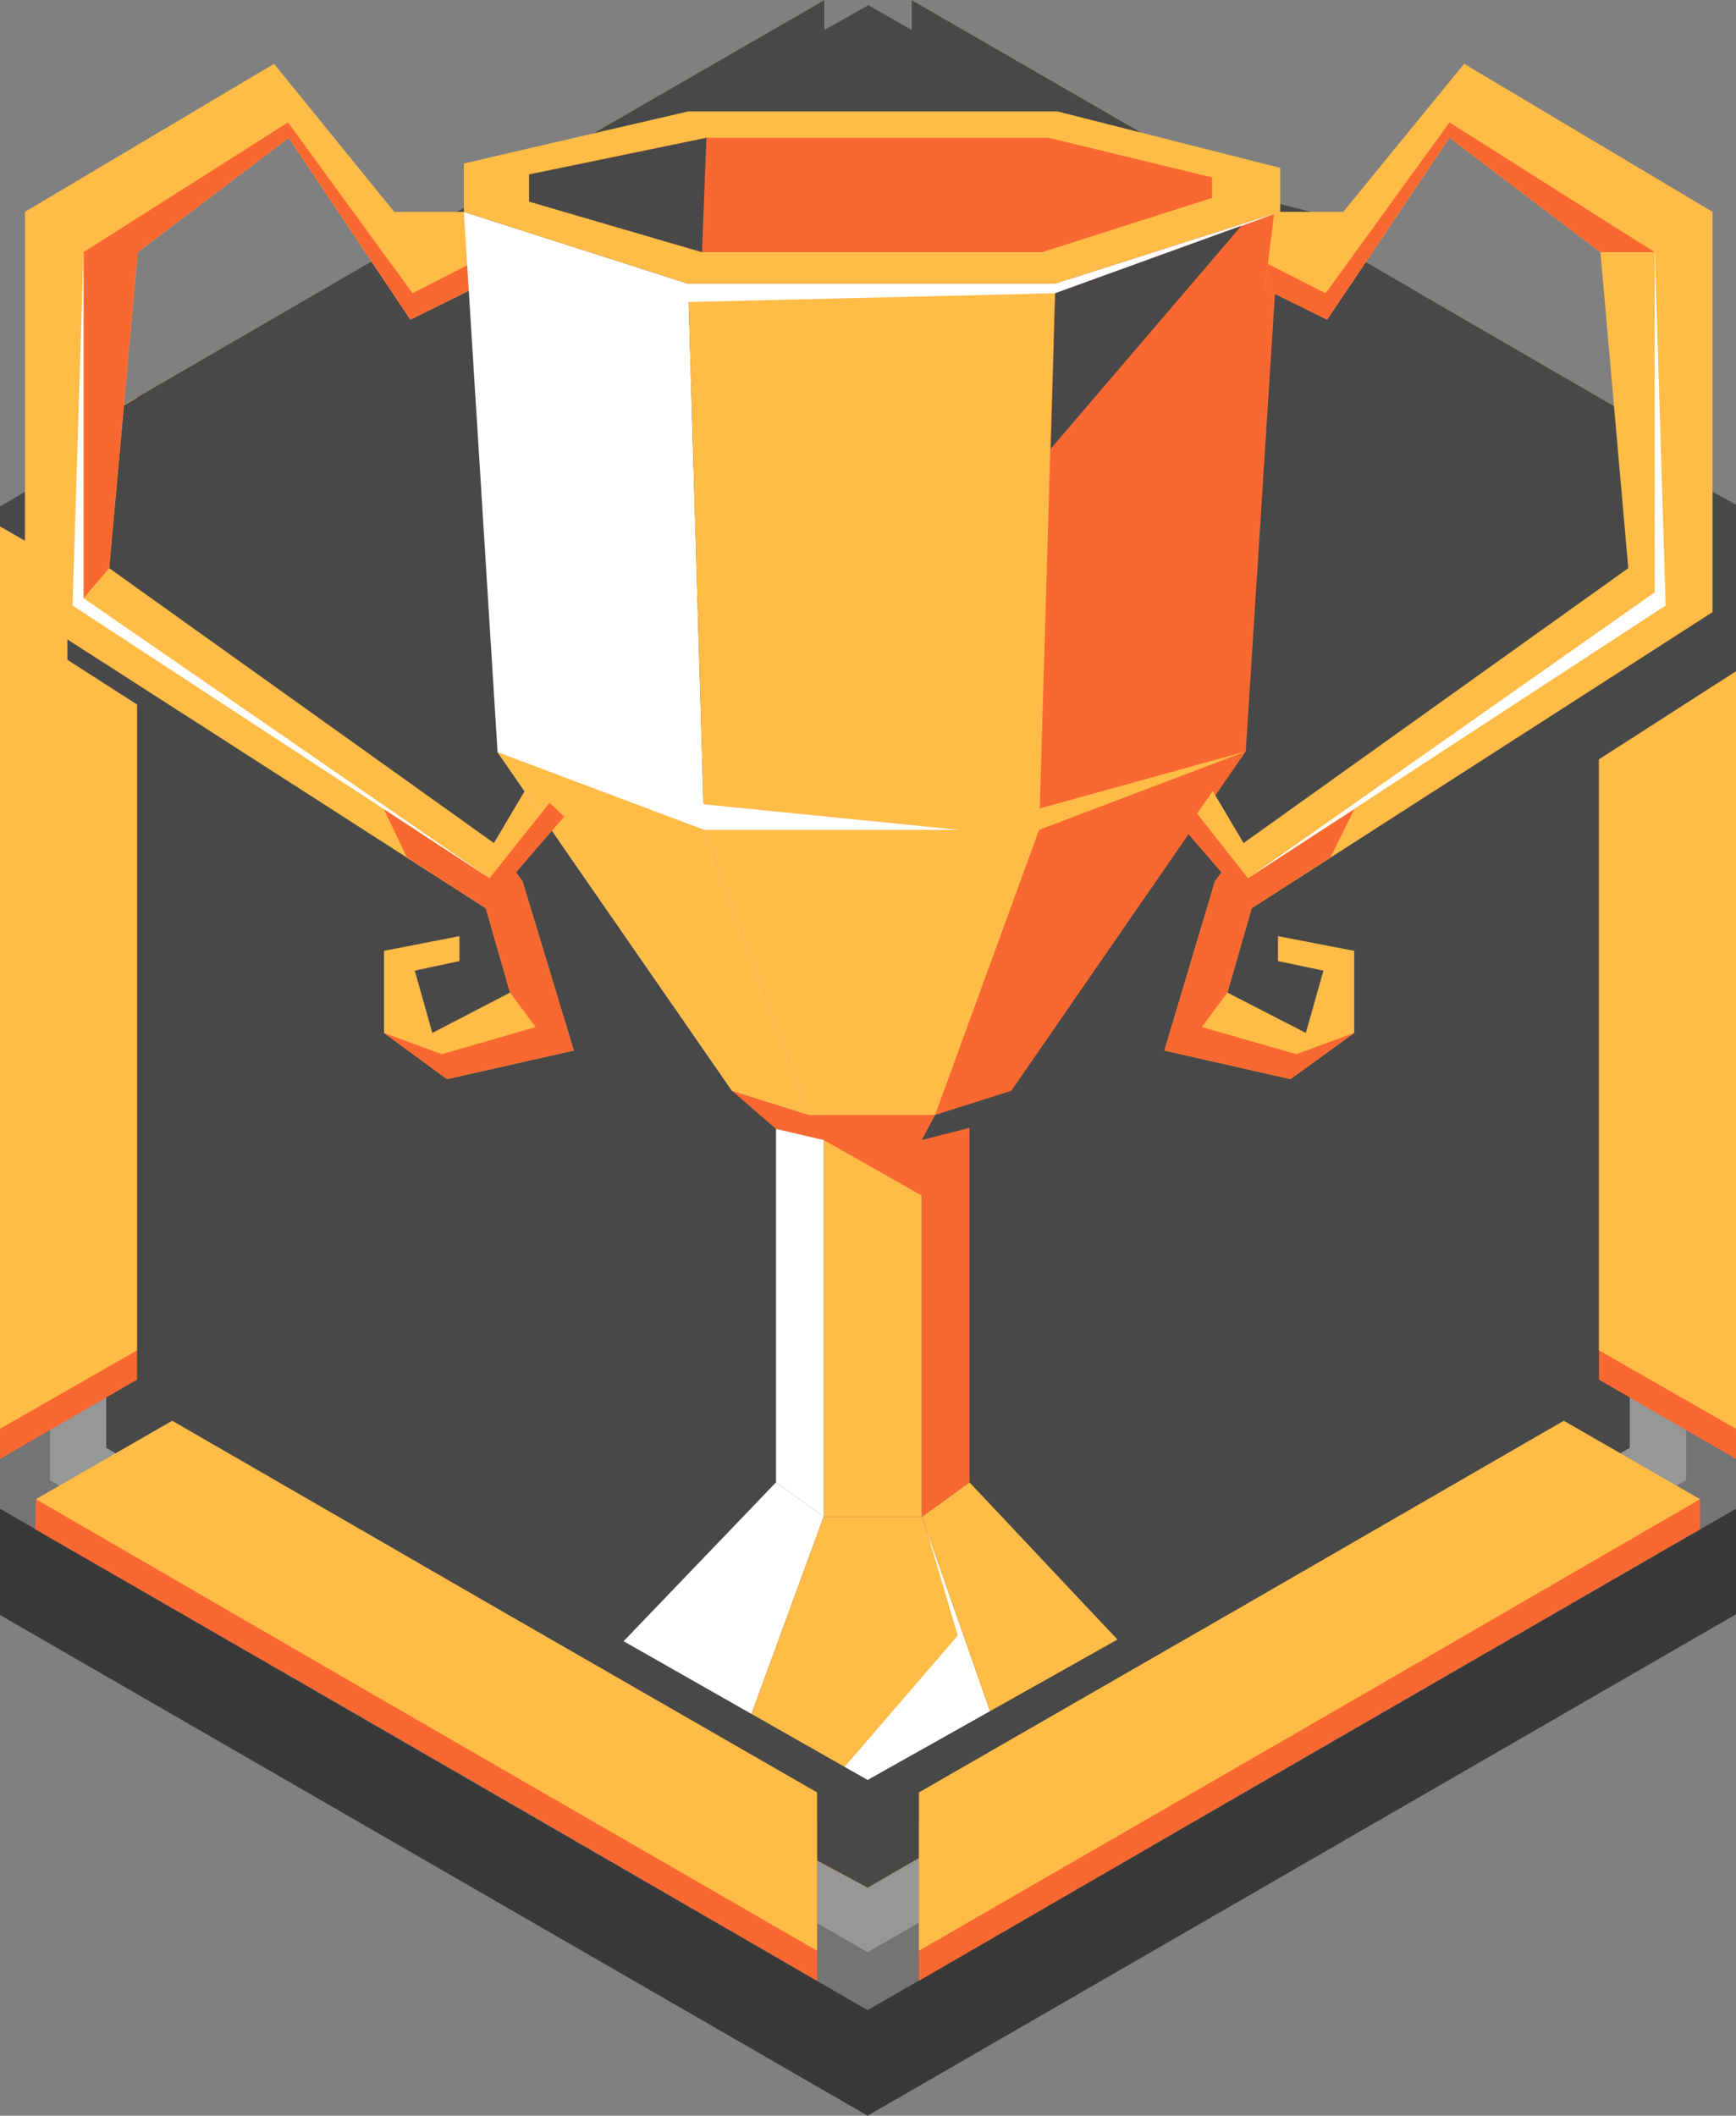
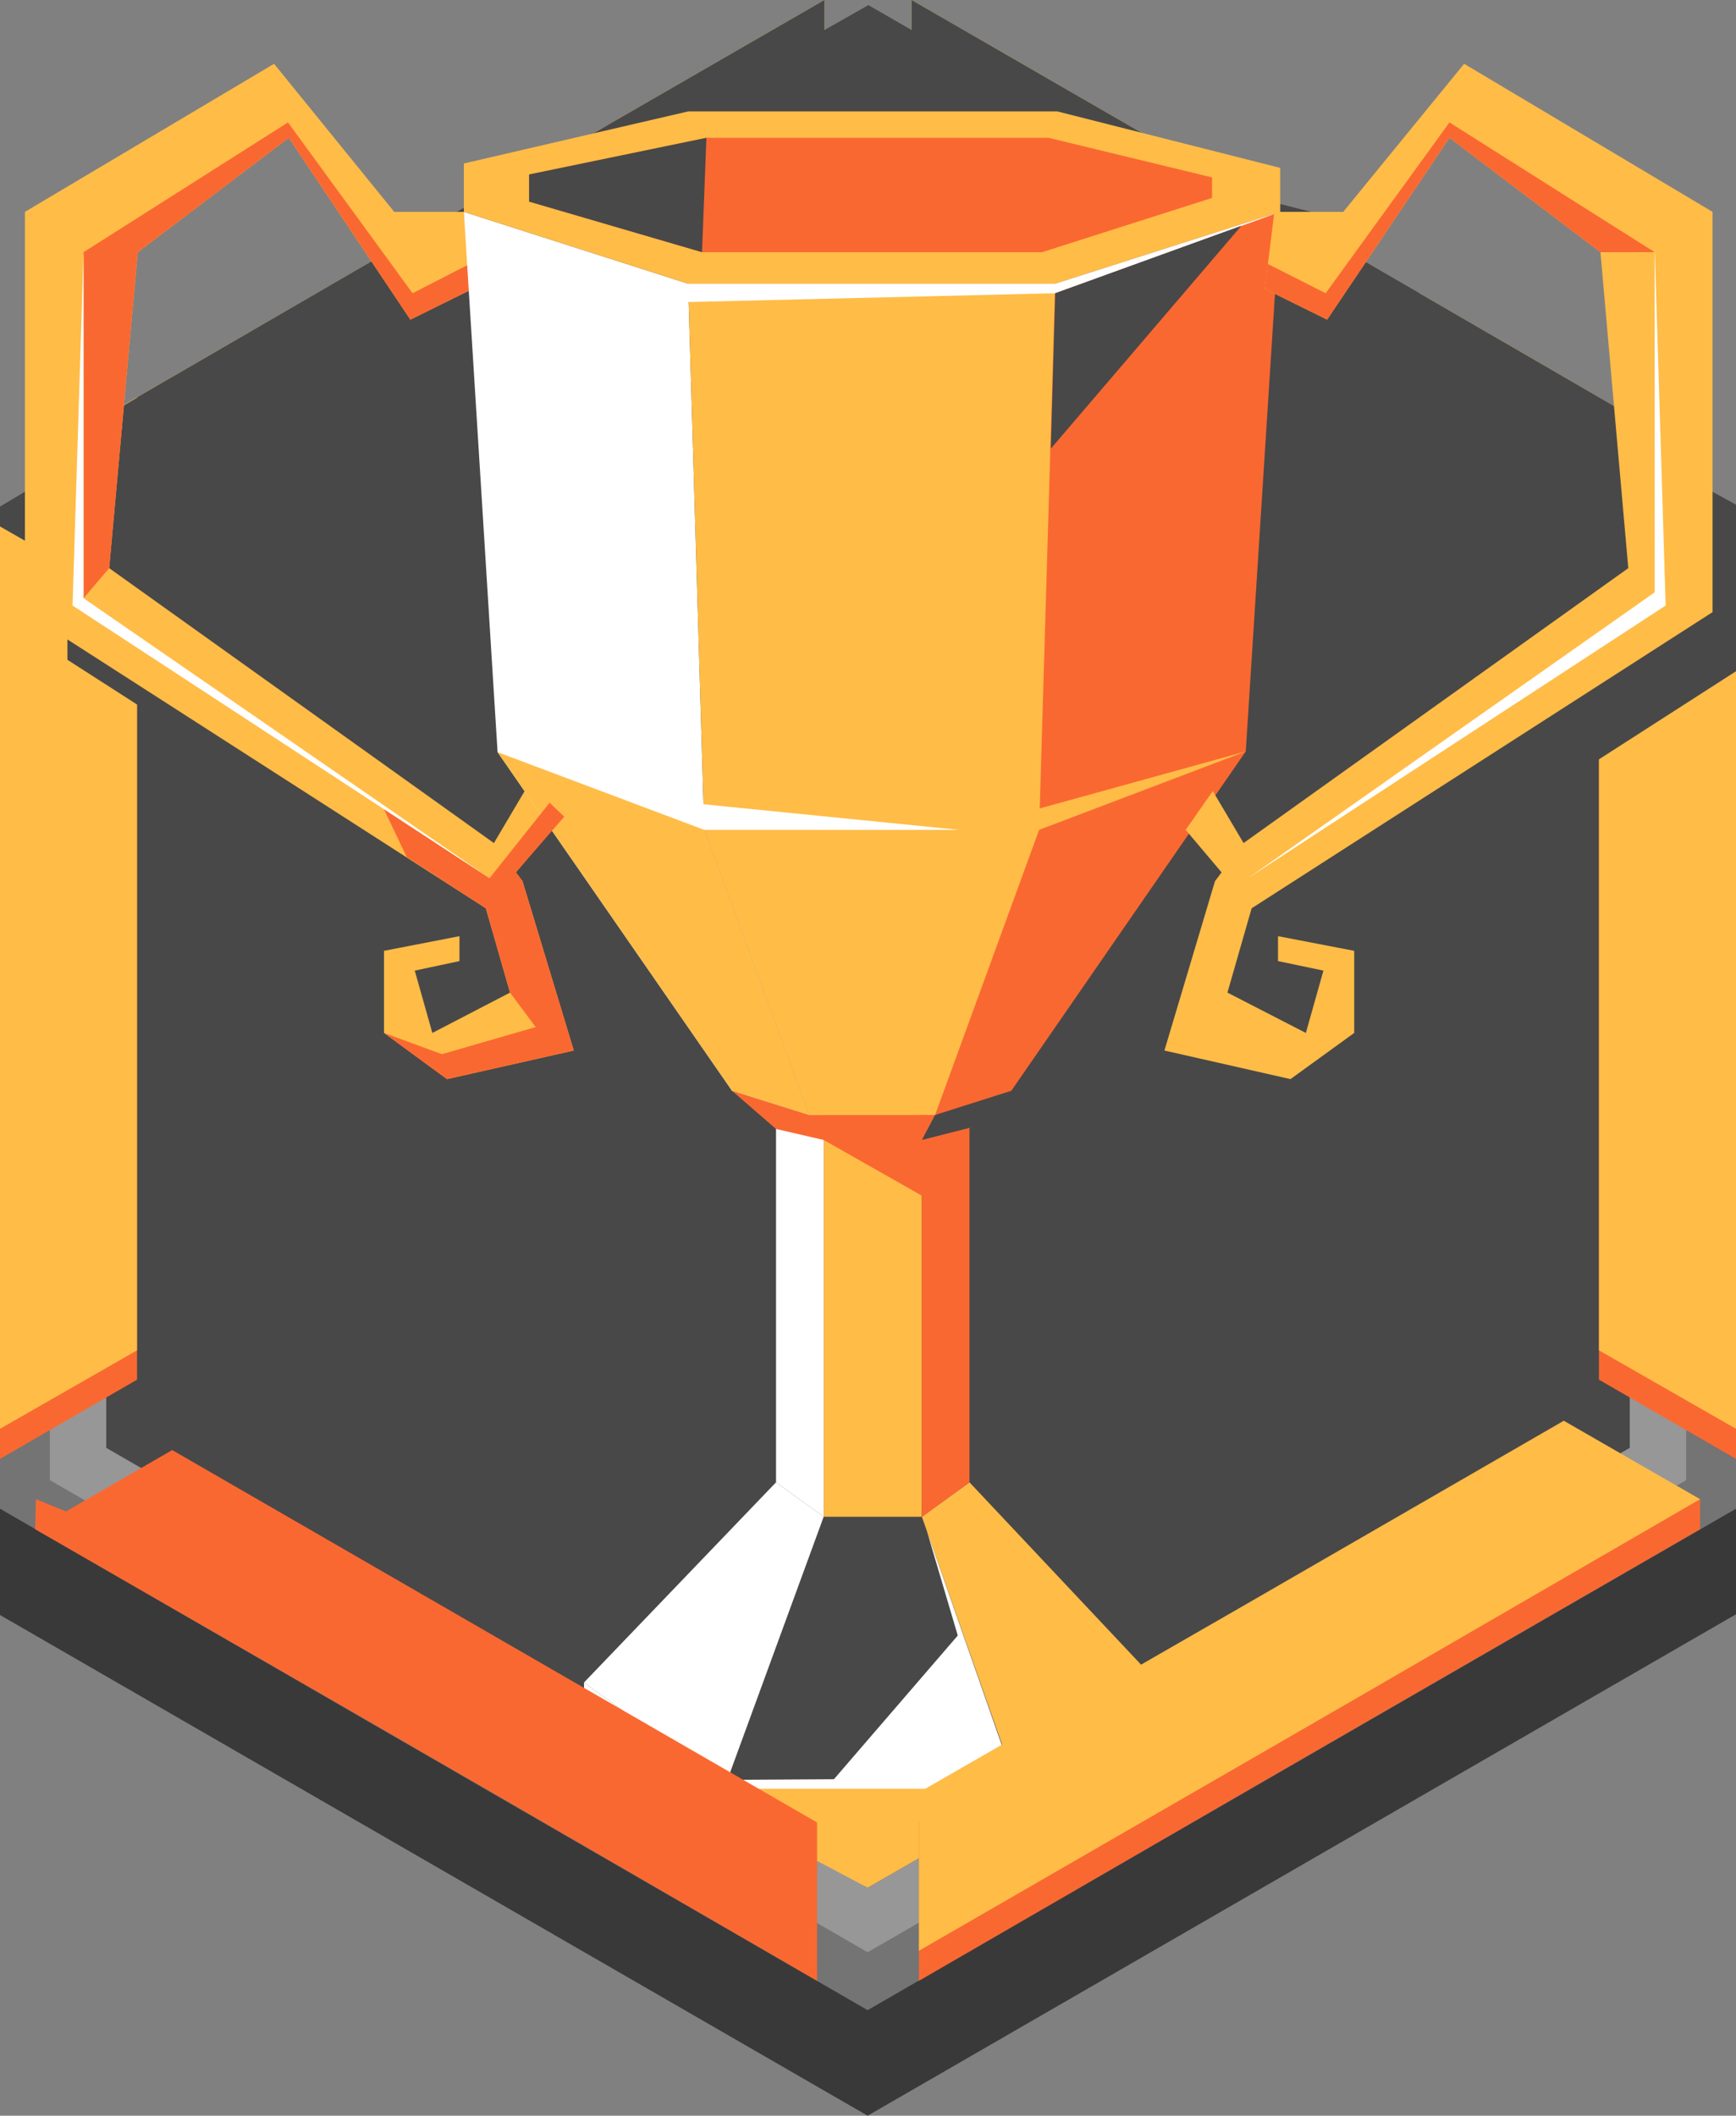
<svg xmlns="http://www.w3.org/2000/svg" version="1.1" id="Vrstva_1" x="0px" y="0px" viewBox="0 0 236.9 288.6" style="enable-background:new 0 0 236.9 288.6;" xml:space="preserve">
  <rect x="0" y="0" width="236.9" height="288.6" fill="#808080" stroke="none" />
  <style type="text/css">
	.st0{fill:#393939;}
	.st1{fill:#747474;}
	.st2{fill:#979797;}
	.st3{fill:#484848;}
	.st4{fill:#FA6831;}
	.st5{fill:#FFFFFF;}
	.st6{fill:#FFBC47;}
	.st7{fill:#FFFFFF;stroke:#000000;stroke-miterlimit:10;}
</style>
  <g>
    <polygon class="st0" points="118.4,288.6 0,220.3 0,83.6 118.5,15.2 236.9,83.5 236.9,220.2  " />
    <polygon class="st1" points="118.4,274.2 0,205.8 0,69.1 118.5,0.7 236.9,69.1 236.9,205.8  " />
    <polygon class="st2" points="118.4,266.3 6.8,201.9 6.8,73 118.5,8.6 230.1,73 230.1,201.9  " />
    <polygon class="st3" points="118.4,257.5 14.5,197.5 14.5,77.5 118.5,17.4 222.4,77.4 222.4,197.5  " />
  </g>
  <g>
    <polygon class="st4" points="138.7,257.7 158,243.7 158,229.5 138.7,243.5  " />
    <polygon class="st5" points="79.7,229.5 79.7,243.7 99,257.7 99,243.5  " />
    <polygon class="st6" points="158,229.5 138.7,243.5 125.8,206.9 132.3,202.2  " />
    <polygon class="st5" points="112.4,206.9 99,243.5 79.7,229.5 105.9,202.2  " />
-     <polygon class="st6" points="99,243.5 138.7,243.5 125.8,206.9 112.4,206.9  " />
    <polygon class="st5" points="138.3,242.6 126.5,208.9 130.7,223.1 113.8,242.7 96.9,242.8 99,244.2 138.7,244 158,229.5  " />
  </g>
  <polygon class="st6" points="118.4,257.5 141.5,244.2 128.9,244 97.9,244 102.4,249 " />
-   <polyline class="st3" points="155.6,221.9 161,229.9 132.2,251.7 127.9,252 118.4,257.5 111.5,253.8 66.6,226.6 83.2,222.8   118.4,242.8 " />
  <g>
    <polygon class="st4" points="218.2,86.7 218.2,137.5 218.2,188.2 236.9,199 236.9,147.2 236.9,127.8 236.9,75.9  " />
    <polygon class="st4" points="124.4,25.6 168.3,51 212.3,76.4 231,65.6 186.1,39.7 169.3,30 124.4,4.1  " />
    <polygon class="st4" points="125.4,248.6 169.4,223.2 213.4,197.8 232,208.6 187.1,234.5 170.3,244.2 125.4,270.2  " />
    <polygon class="st4" points="18.7,86.7 18.7,137.5 18.7,188.2 0,199 0,147.2 0,127.8 0,75.9  " />
    <polygon class="st3" points="67.6,30 50.8,39.7 5.9,65.6 24.6,76.4 68.5,51 112.5,25.6 112.5,4.1  " />
    <polygon class="st4" points="111.5,248.6 67.5,223.2 23.5,197.8 4.8,208.6 49.8,234.5 66.6,244.2 111.5,270.2  " />
  </g>
  <polyline class="st4" points="231,65.6 231,61.6 225.8,64.6 " />
  <polygon class="st4" points="232,204.5 232,208.6 223.6,208.6 " />
  <polygon class="st4" points="4.8,208.6 4.9,204.5 9.3,206.3 " />
  <g>
    <polygon class="st6" points="218.2,82.6 218.2,133.4 218.2,184.2 236.9,194.9 236.9,143.1 236.9,123.7 236.9,71.8  " />
    <polygon class="st6" points="124.4,21.6 168.3,46.9 212.3,72.3 231,61.6 186.1,35.6 169.3,25.9 124.4,0  " />
    <polygon class="st6" points="125.4,244.5 169.4,219.2 213.4,193.8 232,204.5 187.1,230.5 170.3,240.2 125.4,266.1  " />
    <polygon class="st6" points="18.7,82.6 18.7,133.4 18.7,184.2 0,194.9 0,143.1 0,123.7 0,71.8  " />
    <polygon class="st6" points="112.5,21.6 68.5,46.9 24.6,72.3 5.9,61.6 50.8,35.6 67.6,25.9 112.5,0  " />
-     <polygon class="st6" points="111.5,244.5 67.5,219.2 23.5,193.8 4.9,204.5 49.8,230.5 66.6,240.2 111.5,266.1  " />
  </g>
  <path class="st3" d="M9.2,35.3l30.2-17.7l12.3,17.5l10,14.9l7.9-3.9l4,62.9l3.7,5.3l-4.2,7.2L20.7,84l2.9-32.6l-6.7,3.9L9.2,35.3   M227.4,63.6L228,84l-52.5,37.5l-3.8-6.5l4.1-6l4-62.5L187,50l6.7-10l-7.6-4.4l-5.6-0.3l0,0v-6l-30.4-7.7H99.7L69,28.8v6.6h-9.4  L40.7,16.2L9.2,35.3V90l62.9,40.4l3.3,11.5l-10.7,5.5l-2.4-8.5l6.2-1.3v-3.4l-10.3,2.1v11.2l8.6,6.3l17.3-3.8l-6.9-23.1l-0.9-1.2  l4.9-5.7l24.6,35.5l6,5.2l18.5,37.4l10.1,0.6l7.1,0.8l5.8-6.4l-15.2-32.6l0,0l0.6-0.2l5.1-4.9l24.2-35l4.5,5.2l-0.9,1.2l-6.9,23.1  l17.3,3.8l8.6-6.3v-11.2l-10.3-2.1v3.4l6.2,1.3l-2.4,8.5l-10.7-5.5l3.3-11.5l10.8-7l0,0L237,91.5V68.9" />
  <polygon class="st3" points="186.1,35.6 186.1,35.6 124.4,0 124.4,4.1 118.5,0.7 112.5,4.1 112.5,0 83.2,16.9 82,17.6 67.6,25.9   65.3,61.2 175.7,57.7 174.7,68.5 222.6,84.9 228.4,60.1 " />
  <polygon class="st3" points="78.3,61.2 80.8,18.2 18.7,54.2 19.2,74.4 " />
  <polygon class="st3" points="0,69.1 5.9,65.6 5.9,61.6 11.6,64.8 7.5,73.4 5.8,75.1 0,71.8 " />
  <g>
    <polygon class="st6" points="71.3,120.2 70.4,119 75.3,113.2 71.6,107.9 67.4,115 14.9,77.5 18.8,34.4 39.4,18.8 56,43.6    64.5,39.4 63.3,28.9 53.8,28.9 37.4,8.7 3.4,28.9 3.4,83.5 66.3,123.9 69.6,135.4 59,140.9 56.6,132.4 62.7,131.1 62.7,127.7    52.4,129.7 52.4,140.9 61,147.2 78.3,143.3  " />
    <polygon class="st4" points="11.4,34.4 39.3,16.7 56.3,40 64.1,36 64.5,39.4 56,43.6 39.4,18.8 18.8,34.4 14.9,77.5 11.4,81.6  " />
    <g>
      <rect x="112.4" y="152.1" class="st6" width="13.4" height="54.8" />
      <polygon class="st4" points="125.8,206.9 132.3,202.2 132.3,152.1 125.8,152.1   " />
      <polygon class="st5" points="105.9,202.2 112.4,206.9 112.4,152.1 105.9,152.1   " />
    </g>
    <polygon class="st5" points="63.3,28.9 67.9,102.6 99.9,148.8 110.4,152.1 96.1,113.2 93.9,38.7  " />
    <polygon class="st6" points="144.3,38.7 142.1,113.2 127.9,152.1 119.1,152.1 110.4,152.1 96.1,113.2 93.9,38.7  " />
    <polygon class="st4" points="174.7,28.9 170,102.5 138,148.8 127.6,152.1 141.8,113.2 144,38.7  " />
    <polygon class="st5" points="96.1,113.2 130.9,113.2 93.9,109.5  " />
    <polygon class="st6" points="141.8,113.2 170,102.5 141.8,110.3 139,113.2  " />
    <polygon class="st6" points="63.3,28.9 93.9,38.7 144,38.7 174.7,28.9 174.7,22.9 144.3,15.2 93.9,15.2 63.3,22.3  " />
    <polygon class="st4" points="72.2,27.5 95.8,34.4 142.2,34.4 165.4,27 165.4,24.2 143.1,18.8 96.4,18.8 72.2,23.8  " />
    <polygon class="st5" points="93.9,38.7 144,38.7 144,40 94,41.2 90.4,40  " />
    <polygon class="st5" points="144,40 174.7,28.9 144,38.7 143.1,40  " />
    <polygon class="st3" points="95.8,34.4 72.2,27.5 72.2,23.8 96.4,18.8  " />
    <polygon class="st4" points="99.9,148.8 105.9,154 112.4,155.5 125.8,155.5 132.3,153.9 138,148.8 127.6,152.1 110.4,152.1  " />
    <polygon class="st6" points="110.4,152.1 99.9,148.8 67.9,102.6 96.1,113.2  " />
    <polygon class="st3" points="144,40 143.4,61.2 169.4,30.8  " />
    <polygon class="st3" points="125.8,155.5 132.9,153.7 138,148.8 127.6,152.1  " />
    <polygon class="st4" points="112.4,155.5 126.5,163.5 125.8,155.5  " />
    <polygon class="st5" points="11.4,81.6 66.8,119.8 9.9,82.6 11.4,34.4  " />
    <polygon class="st6" points="165.8,120.2 166.7,119 161.8,113.2 165.5,107.9 169.7,115 222.2,77.5 218.4,34.4 197.8,18.8    181.1,43.6 172.6,39.4 173.9,28.9 183.3,28.9 199.8,8.7 233.7,28.9 233.7,83.5 170.8,123.9 167.5,135.4 178.2,140.9 180.6,132.4    174.4,131.1 174.4,127.7 184.8,129.7 184.8,140.9 176.1,147.2 158.9,143.3  " />
    <polyline class="st4" points="225.8,34.4 197.8,16.7 180.9,40 173,36 172.6,39.4 181.1,43.6 197.8,18.8 218.4,34.4 225.8,34.4  " />
    <polygon class="st4" points="52.4,140.9 60.3,143.8 73.1,140.1 69.6,135.4 66.3,123.9 55.5,116.9 52.4,110.4 66.8,119.8 75,109.5    77,111.4 70.4,119 71.3,120.2 78.3,143.3 61,147.2  " />
    <polygon class="st5" points="225.8,80.8 170.3,119.8 227.3,82.6 225.8,33.6  " />
-     <polygon class="st4" points="184.8,140.9 176.9,143.8 164,140.1 167.5,135.4 170.8,123.9 181.6,116.9 184.8,110.4 170.3,119.8    162.2,109.5 160.1,111.4 166.7,119 165.8,120.2 158.9,143.3 176.1,147.2  " />
    <path class="st4" d="M3.4,28.9" />
  </g>
  <path class="st6" d="M118.4,257.5" />
  <path class="st7" d="M187,65.6" />
  <path class="st3" d="M188,69.6" />
</svg>